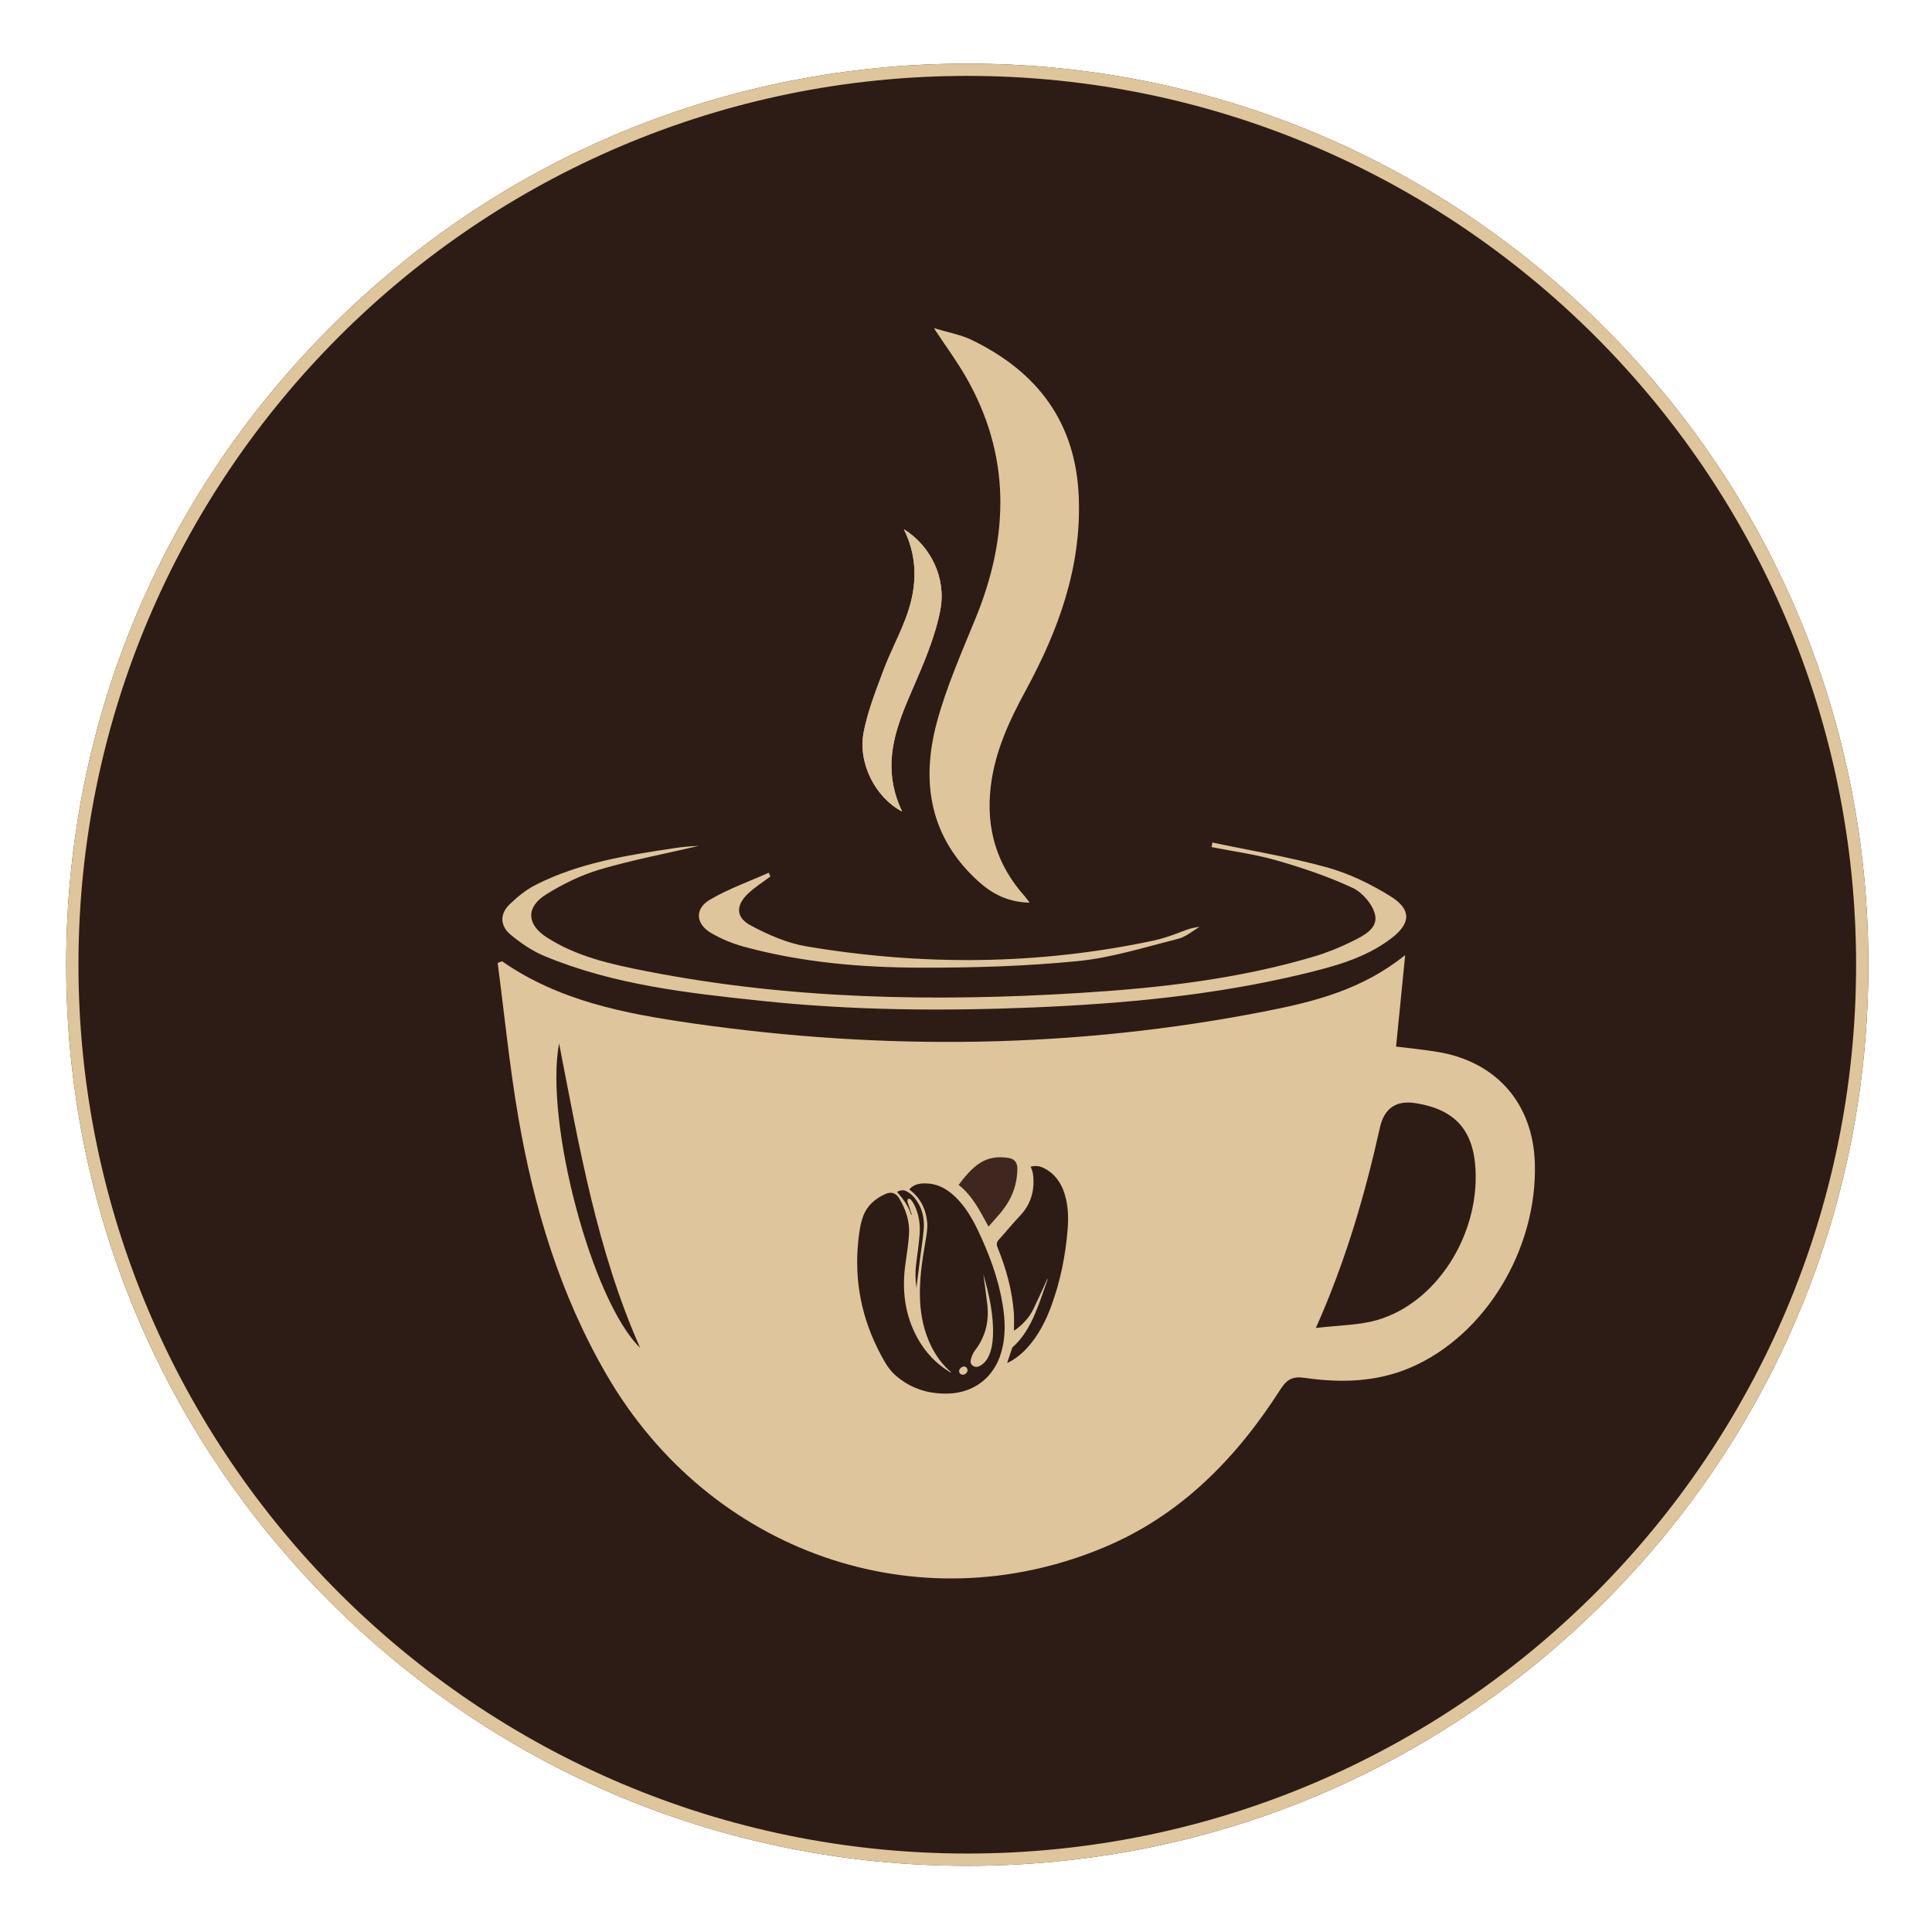
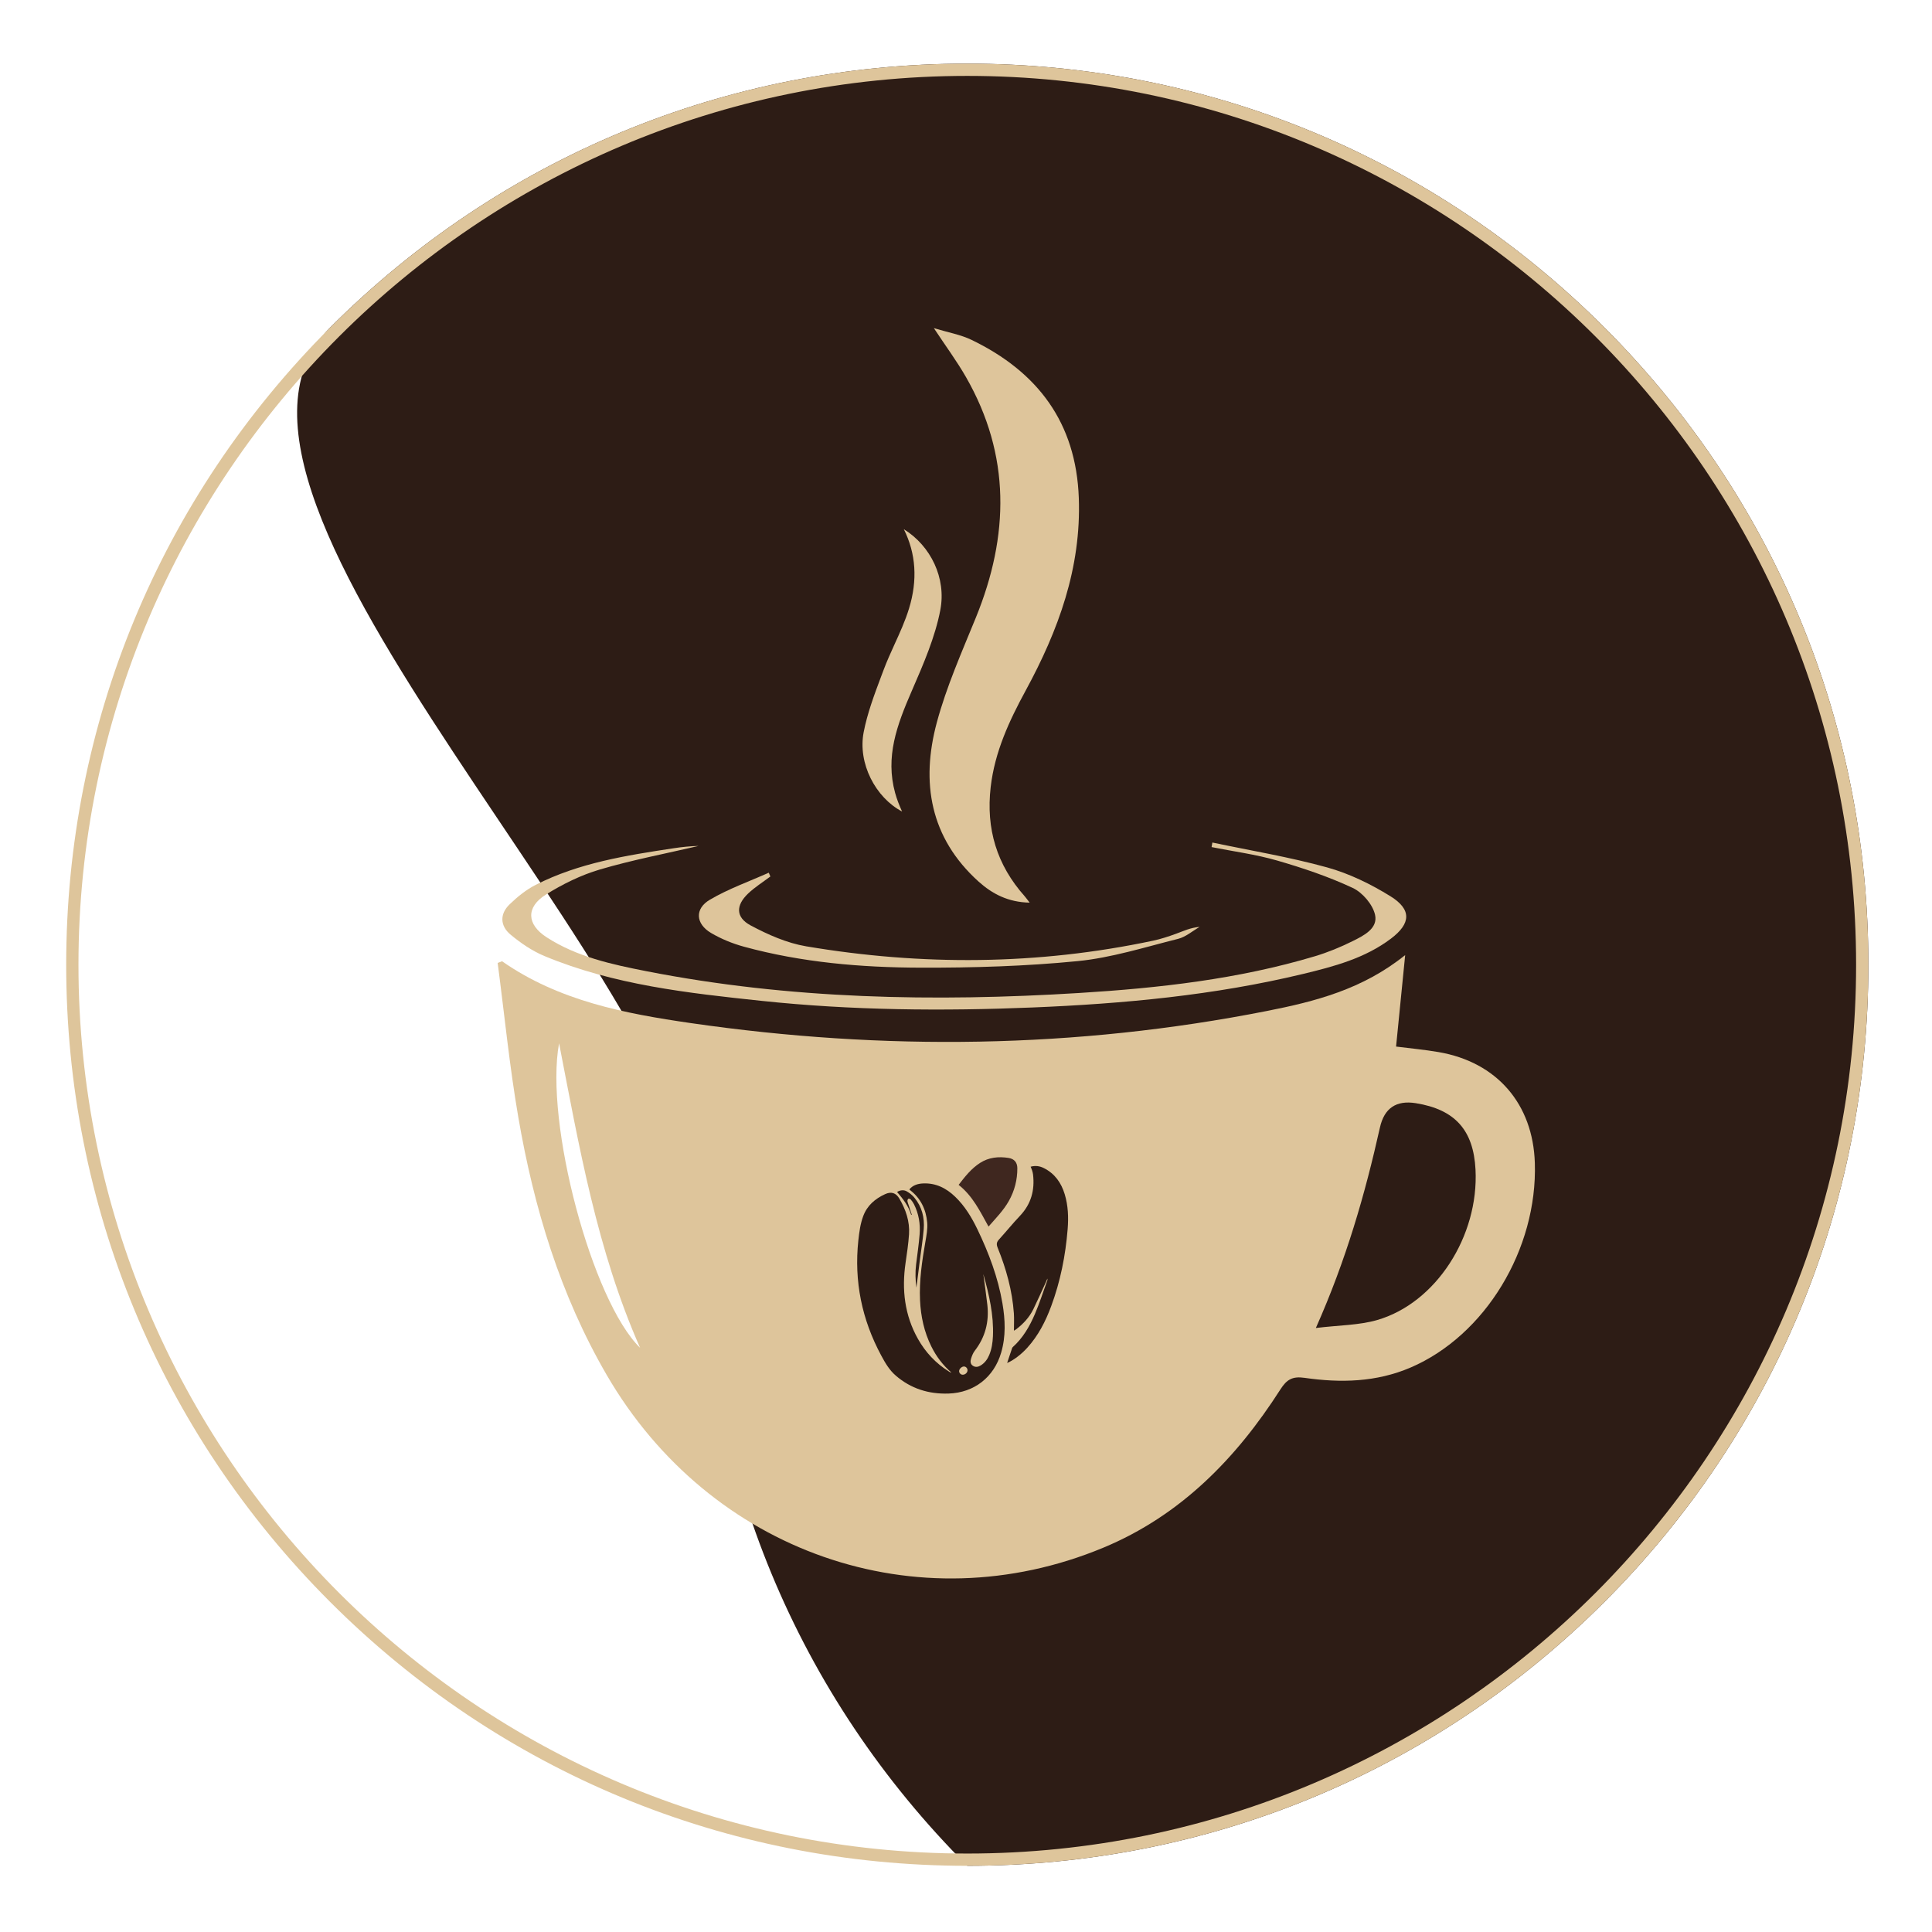
<svg xmlns="http://www.w3.org/2000/svg" id="Layer_1" data-name="Layer 1" viewBox="0 0 708.66 708.66">
  <defs>
    <style>
      .cls-1 {
        fill: #2d1c15;
      }

      .cls-2 {
        fill: #dec59b;
      }

      .cls-3 {
        fill: #3f271f;
      }
    </style>
  </defs>
-   <path class="cls-1" d="m685.32,353.86c0,88.29-34.38,171.29-96.81,233.72-62.42,62.42-145.42,96.8-233.71,96.8s-171.28-34.38-233.71-96.8c-62.43-62.43-96.81-145.43-96.81-233.72S58.66,182.58,121.09,120.15c62.43-62.43,145.43-96.81,233.71-96.81s171.29,34.38,233.71,96.81c62.43,62.43,96.81,145.43,96.81,233.71Z" />
+   <path class="cls-1" d="m685.32,353.86c0,88.29-34.38,171.29-96.81,233.72-62.42,62.42-145.42,96.8-233.71,96.8c-62.43-62.43-96.81-145.43-96.81-233.72S58.66,182.58,121.09,120.15c62.43-62.43,145.43-96.81,233.71-96.81s171.29,34.38,233.71,96.81c62.43,62.43,96.81,145.43,96.81,233.71Z" />
  <path class="cls-2" d="m588.51,120.15c-62.42-62.43-145.42-96.81-233.71-96.81S183.52,57.72,121.09,120.15c-62.43,62.43-96.81,145.43-96.81,233.71s34.38,171.29,96.81,233.72c62.43,62.42,145.43,96.8,233.71,96.8s171.29-34.38,233.71-96.8c62.43-62.43,96.81-145.43,96.81-233.72s-34.38-171.28-96.81-233.71Zm-233.71,559.73c-179.77,0-326.02-146.25-326.02-326.02S175.03,27.84,354.8,27.84s326.02,146.26,326.02,326.02-146.25,326.02-326.02,326.02Z" />
  <g>
    <g>
      <path class="cls-2" d="m184.15,352.59c20.84,14.54,44.97,19.17,69.31,22.69,70.65,10.21,141.13,9.38,211.28-4.46,17.65-3.48,35.04-7.91,50.68-20.5-1.19,11.91-2.24,22.51-3.34,33.56,5.24.67,10.46,1.14,15.61,2.03,21.37,3.68,34.61,19,35.29,40.67,1,31.66-18.24,63.3-45.57,75.03-12.58,5.4-25.71,5.69-38.92,3.78-4.39-.63-6.51.6-8.8,4.19-16.23,25.38-36.67,46.33-64.96,58.1-68.31,28.42-144.35,1.73-182.15-63.27-17.13-29.45-26.75-61.4-32.47-94.63-3.23-18.74-5.09-37.71-7.57-56.58l1.62-.61Zm298.51,134.52c8.52-1.04,15.77-.99,22.45-2.91,21.62-6.23,37.37-30.82,36.11-55.21-.75-14.49-7.53-22.03-21.89-24.34q-10.79-1.73-13.17,8.93c-5.47,24.49-12.38,48.53-23.5,73.53Zm-277.59-104.44c-5.38,29.06,12.11,94.6,29.72,111.71-15.79-35.67-22.35-73.76-29.72-111.71Z" />
      <path class="cls-2" d="m342.54,120.36c5.23,1.59,9.81,2.37,13.83,4.31,24.24,11.71,38.35,30.34,39.34,58,.92,25.63-7.5,48.56-19.46,70.57-6.06,11.15-11.36,22.5-12.86,35.41-1.78,15.36,2.24,28.63,12.48,40.11.46.52.85,1.09,1.81,2.33-7.86-.15-13.7-3.19-18.76-7.75-17.8-16.06-21.2-36.37-15.3-58.31,3.54-13.17,9.16-25.82,14.33-38.5,12.25-30.05,12.85-59.54-3.67-88.29-3.34-5.82-7.36-11.25-11.74-17.88Z" />
      <path class="cls-2" d="m444.69,309.04c14.04,2.96,28.26,5.3,42.07,9.12,8.14,2.25,16.07,6.13,23.28,10.6,7.81,4.85,7.5,9.99.18,15.52-9.57,7.24-20.96,10.24-32.33,12.98-32.53,7.83-65.68,10.9-99.02,12.28-33.19,1.37-66.38,1.08-99.43-2.41-27.09-2.87-54.27-5.84-79.76-16.46-4.47-1.86-8.68-4.74-12.42-7.86-3.8-3.16-4.04-7.51-.36-11.07,2.85-2.76,6.07-5.38,9.59-7.17,15.88-8.08,33.24-10.8,50.6-13.43,3.04-.46,6.1-.78,9.17-.85-12.09,2.82-24.33,5.14-36.21,8.64-6.92,2.04-13.66,5.35-19.79,9.19-7.38,4.62-7.11,10.92.22,15.66,11.12,7.2,23.91,9.96,36.64,12.46,52.51,10.29,105.51,11.28,158.71,7.99,29.26-1.81,58.31-5.04,86.52-13.49,4.7-1.41,9.31-3.31,13.71-5.49,4.07-2.02,9.42-4.63,8.32-9.66-.83-3.8-4.6-8.21-8.21-9.9-8.88-4.15-18.3-7.32-27.74-10.05-7.83-2.26-16-3.33-24.02-4.93.1-.56.19-1.13.29-1.69Z" />
-       <path class="cls-2" d="m344.92,223.72c-1.92,10.01-6.21,19.88-10.36,29.43l-.16.36c-5.47,12.59-9.7,24.09-6.07,37.33.65,2.39,1.57,4.64,2.55,6.83-9.77-5.15-16.28-17.7-14.09-29.08,1.34-6.96,3.95-13.91,6.48-20.64l.86-2.28c1.16-3.11,2.59-6.24,3.96-9.27,1.93-4.22,3.93-8.59,5.33-13.16,3.21-10.44,2.57-20.2-1.9-29.13,9.89,6.12,15.63,17.96,13.39,29.62Z" />
      <path class="cls-2" d="m344.92,223.72c-1.92,10.01-6.21,19.88-10.36,29.43l-.16.36c-5.47,12.59-9.7,24.09-6.07,37.33.65,2.39,1.57,4.64,2.55,6.83-9.77-5.15-16.28-17.7-14.09-29.08,1.34-6.96,3.95-13.91,6.48-20.64l.86-2.28c1.16-3.11,2.59-6.24,3.96-9.27,1.93-4.22,3.93-8.59,5.33-13.16,3.21-10.44,2.57-20.2-1.9-29.13,9.89,6.12,15.63,17.96,13.39,29.62Z" />
      <path class="cls-2" d="m282.58,321.49c-2.75,2.08-5.71,3.92-8.19,6.28-4.54,4.33-4.56,8.73.94,11.67,6.36,3.4,13.32,6.48,20.37,7.67,42.5,7.17,84.98,6.89,127.27-2.07,2.86-.61,5.66-1.54,8.41-2.54,2.73-.99,5.36-2.27,8.64-2.51-2.62,1.5-5.07,3.68-7.89,4.38-12.22,3.06-24.42,6.95-36.86,8.17-19.11,1.88-38.41,2.46-57.63,2.4-21.8-.06-43.54-1.9-64.72-7.68-4.19-1.14-8.36-2.84-12.1-5.04-5.68-3.36-6.09-8.89-.41-12.22,6.78-3.99,14.34-6.65,21.57-9.89.2.46.39.91.59,1.37Z" />
    </g>
    <g>
      <path class="cls-1" d="m349.02,503.5c-3.22-2.79-5.58-5.95-7.37-9.55-2.67-5.35-3.9-11.07-4.18-17.01-.33-7.23.73-14.33,1.96-21.42.4-2.34.87-4.76.67-7.09-.42-4.82-2.41-8.98-6.4-11.98-.05-.03-.06-.1-.12-.21,1.3-1.54,3.06-2.06,4.98-2.15,4.7-.22,8.52,1.72,11.81,4.89,3.56,3.43,6.06,7.6,8.18,12,4.16,8.66,7.53,17.59,9.15,27.11,1.03,6.04,1.28,12.08-.47,18.05-2.63,9.02-9.88,14.71-19.29,15.02-7.28.24-13.82-1.78-19.39-6.6-2.34-2.02-3.85-4.63-5.29-7.3-7.14-13.23-10.02-27.3-8.42-42.27.33-3.04.72-6.06,1.8-8.95,1.45-3.88,4.37-6.35,8.01-8.02,2.24-1.03,3.98-.51,5.24,1.64,2.35,4.01,3.85,8.36,3.54,13.06-.23,3.54-.77,7.07-1.28,10.59-1.41,9.75-.35,19.1,4.55,27.8,2.78,4.94,6.56,8.97,11.39,11.98.16.1.33.2.49.29.05.03.12.03.44.09Zm11.68-36.07c.49,3.71,1.04,7.44,1.46,11.19.69,6.2-.75,11.84-4.61,16.83-.64.82-1.04,1.88-1.36,2.89-.31.96-.31,2.01.7,2.65.96.61,1.95.41,2.88-.17,1.46-.91,2.42-2.23,3.07-3.79.93-2.2,1.26-4.52,1.37-6.88.34-7.82-1.42-15.32-3.5-22.73Zm-7.55,36.82c.93-.01,1.76-.8,1.74-1.66-.01-.74-.62-1.36-1.31-1.36-.83,0-1.77.91-1.77,1.7,0,.72.62,1.33,1.34,1.32Z" />
      <path class="cls-1" d="m378.04,427.95c1.77-.49,3.36-.25,4.89.53,4,2.03,6.34,5.38,7.61,9.57,1.27,4.17,1.42,8.47,1.08,12.76-.78,9.71-2.66,19.2-6.06,28.35-2.05,5.52-4.7,10.71-8.69,15.13-2.32,2.57-5.15,4.69-7.45,5.65.58-1.74,1.2-3.62,1.83-5.48.05-.14.16-.27.27-.38,3.71-3.33,6.14-7.56,8.06-12.04,1.75-4.08,3.1-8.33,4.61-12.51.03-.08,0-.18,0-.55-.25.59-.39.94-.55,1.29-1.53,3.32-3.01,6.66-4.61,9.94-1.45,2.96-3.64,5.35-6.26,7.34-.19.15-.4.26-.86.55,0-2.27.12-4.33-.02-6.38-.6-8.35-2.81-16.33-5.95-24.06-.5-1.24-.41-2.03.48-3,2.61-2.87,5.05-5.9,7.72-8.71,4.09-4.32,5.46-9.41,4.78-15.18-.06-.47-.18-.94-.32-1.39-.14-.45-.34-.88-.56-1.43Z" />
      <path class="cls-3" d="m351.62,434.62c2.32-3.03,4.64-5.98,7.85-8.05,3.22-2.07,6.79-2.42,10.47-1.84,2.08.33,3.21,1.64,3.22,3.77.02,4.27-1.03,8.32-3.13,12.04-1.97,3.49-4.78,6.32-7.44,9.37-3.07-5.53-5.78-11.22-10.97-15.3Z" />
      <path class="cls-1" d="m334.23,445.63c-.97-3.24-2.96-5.84-5.19-8.42,1.26-.73,2.51-.83,3.61-.19,1.02.59,2,1.38,2.75,2.29,2.78,3.36,3.77,7.34,3.42,11.59-.32,3.86-.95,7.69-1.44,11.53-.42,3.31-.83,6.62-1.24,9.9-.37-2.81-.47-5.67-.11-8.55.45-3.69,1-7.37,1.29-11.07.3-3.82-.33-7.54-2.08-11.01-.31-.62-.73-1.2-1.18-1.72-.18-.21-.69-.38-.87-.28-.22.13-.38.59-.34.88.07.53.3,1.03.47,1.54.37,1.14.75,2.27,1.12,3.41-.07.03-.14.06-.22.09Z" />
    </g>
  </g>
</svg>